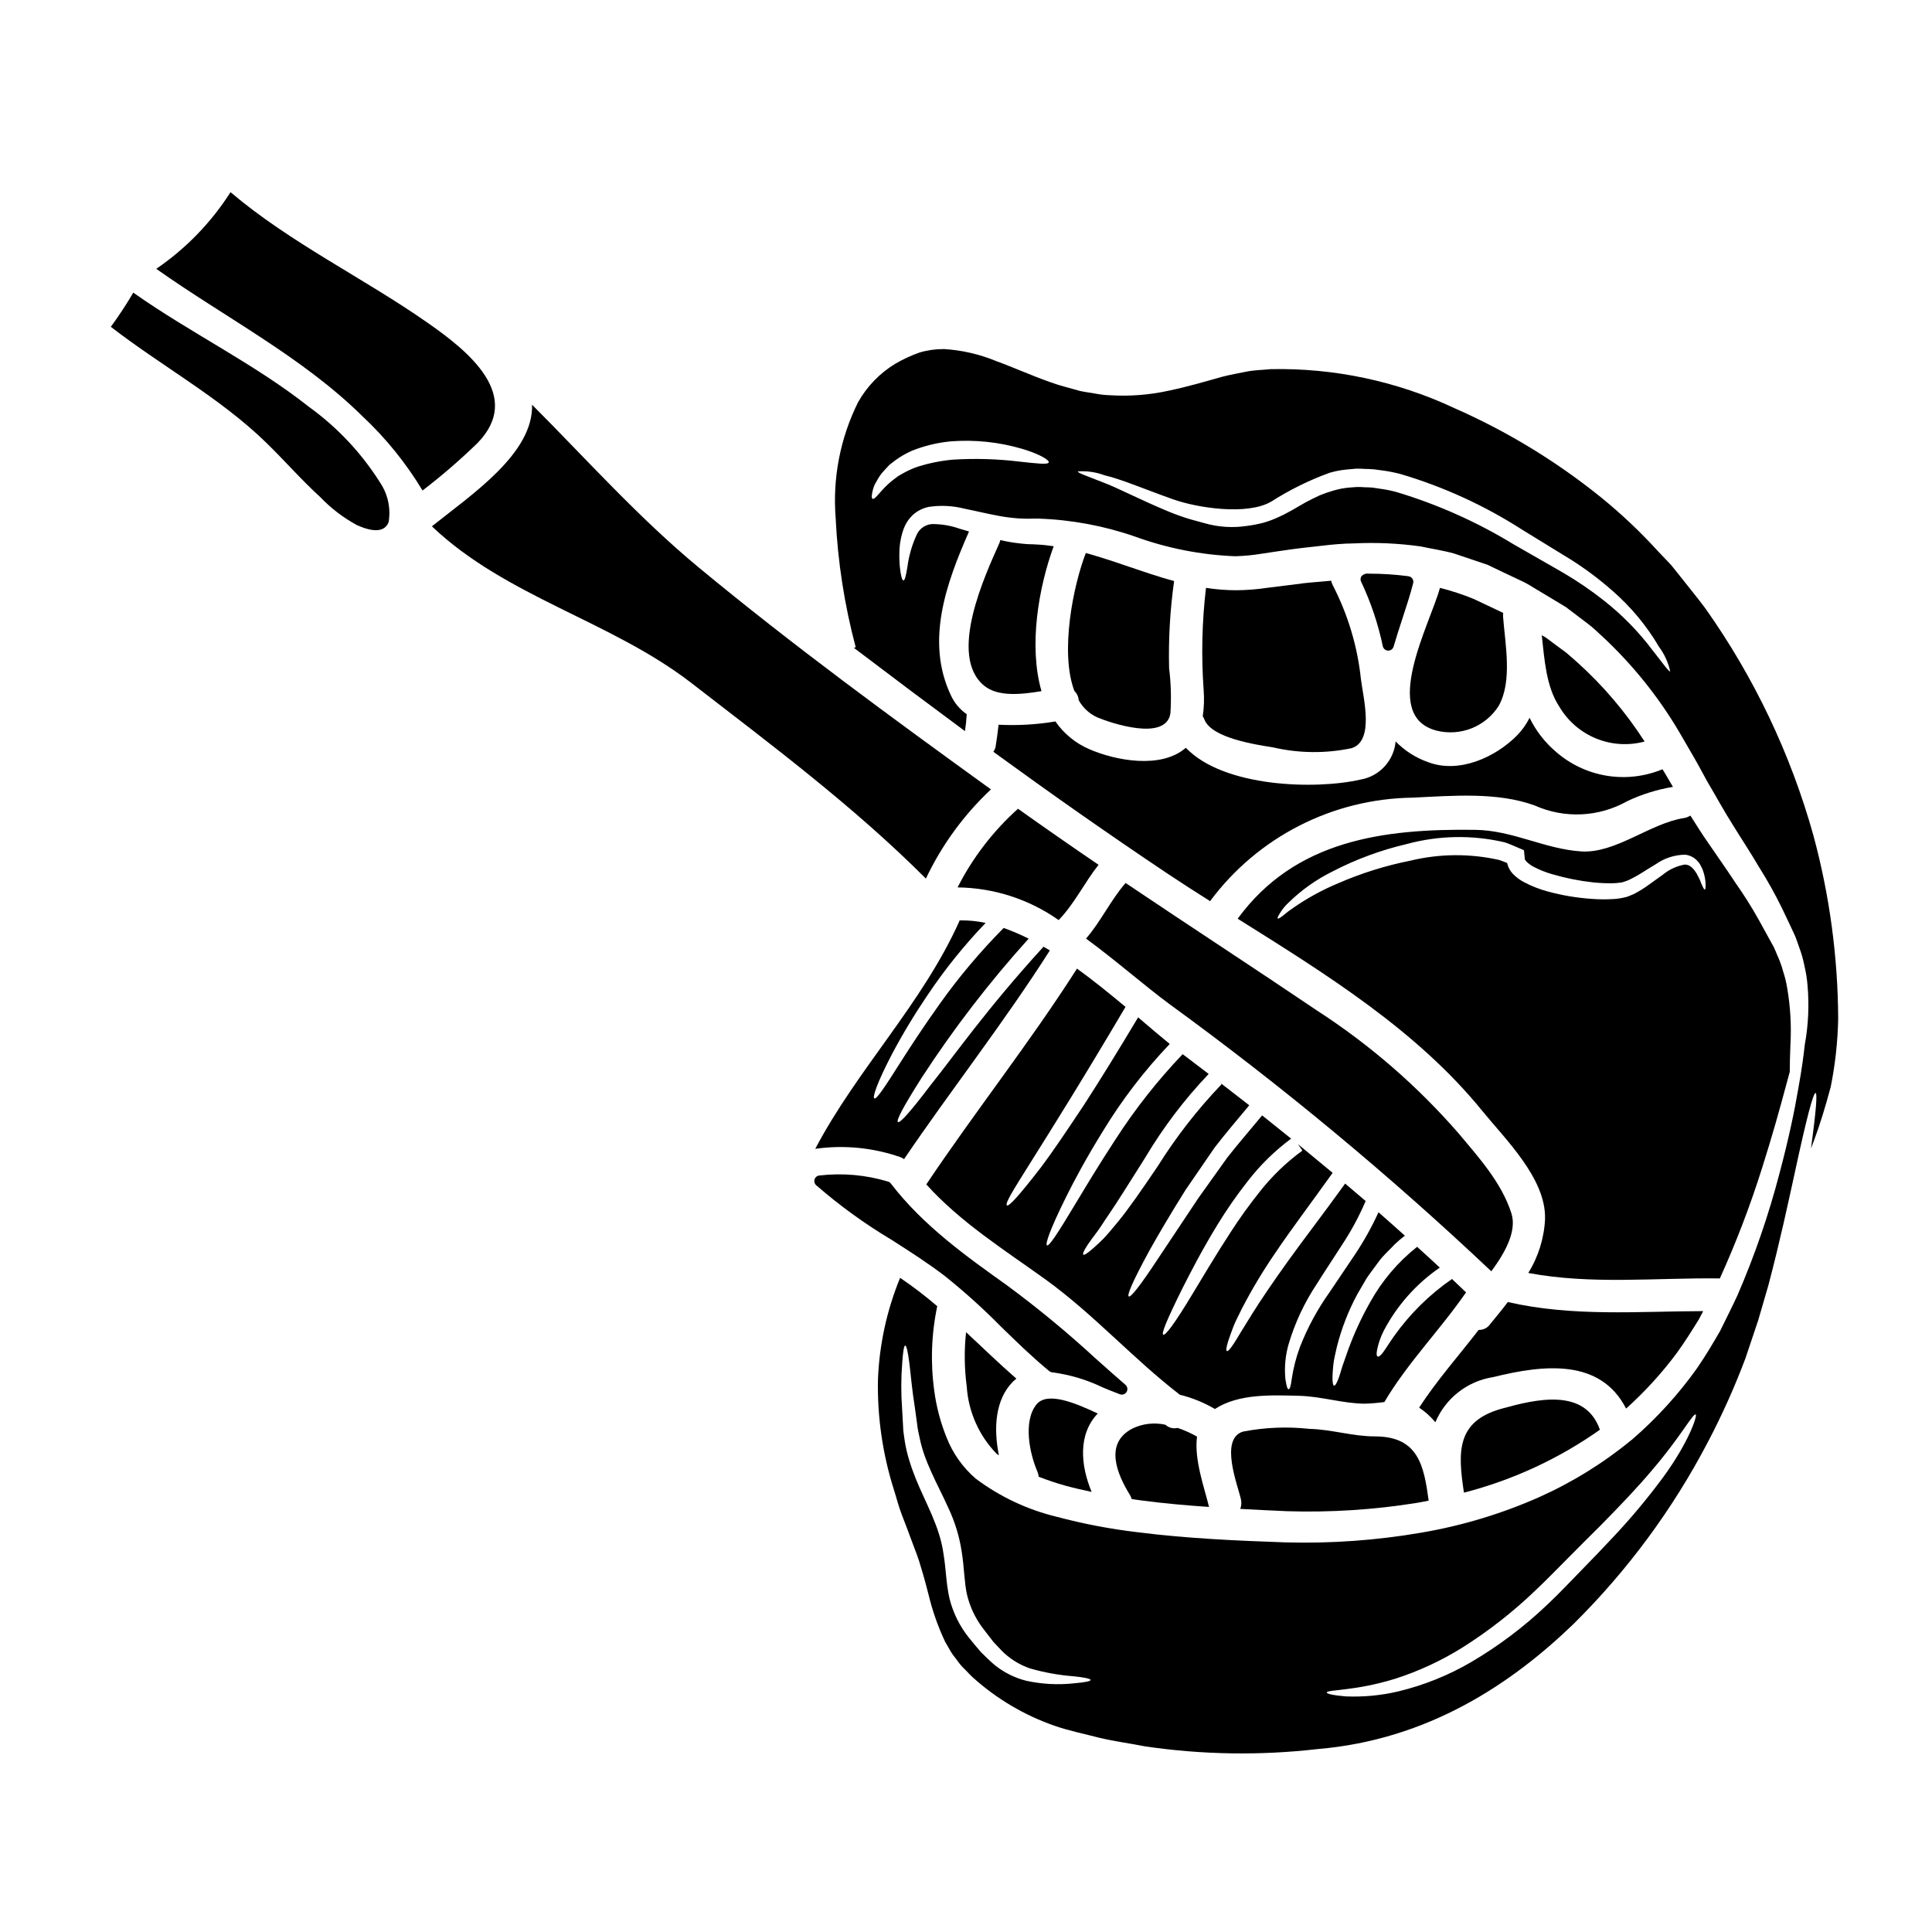
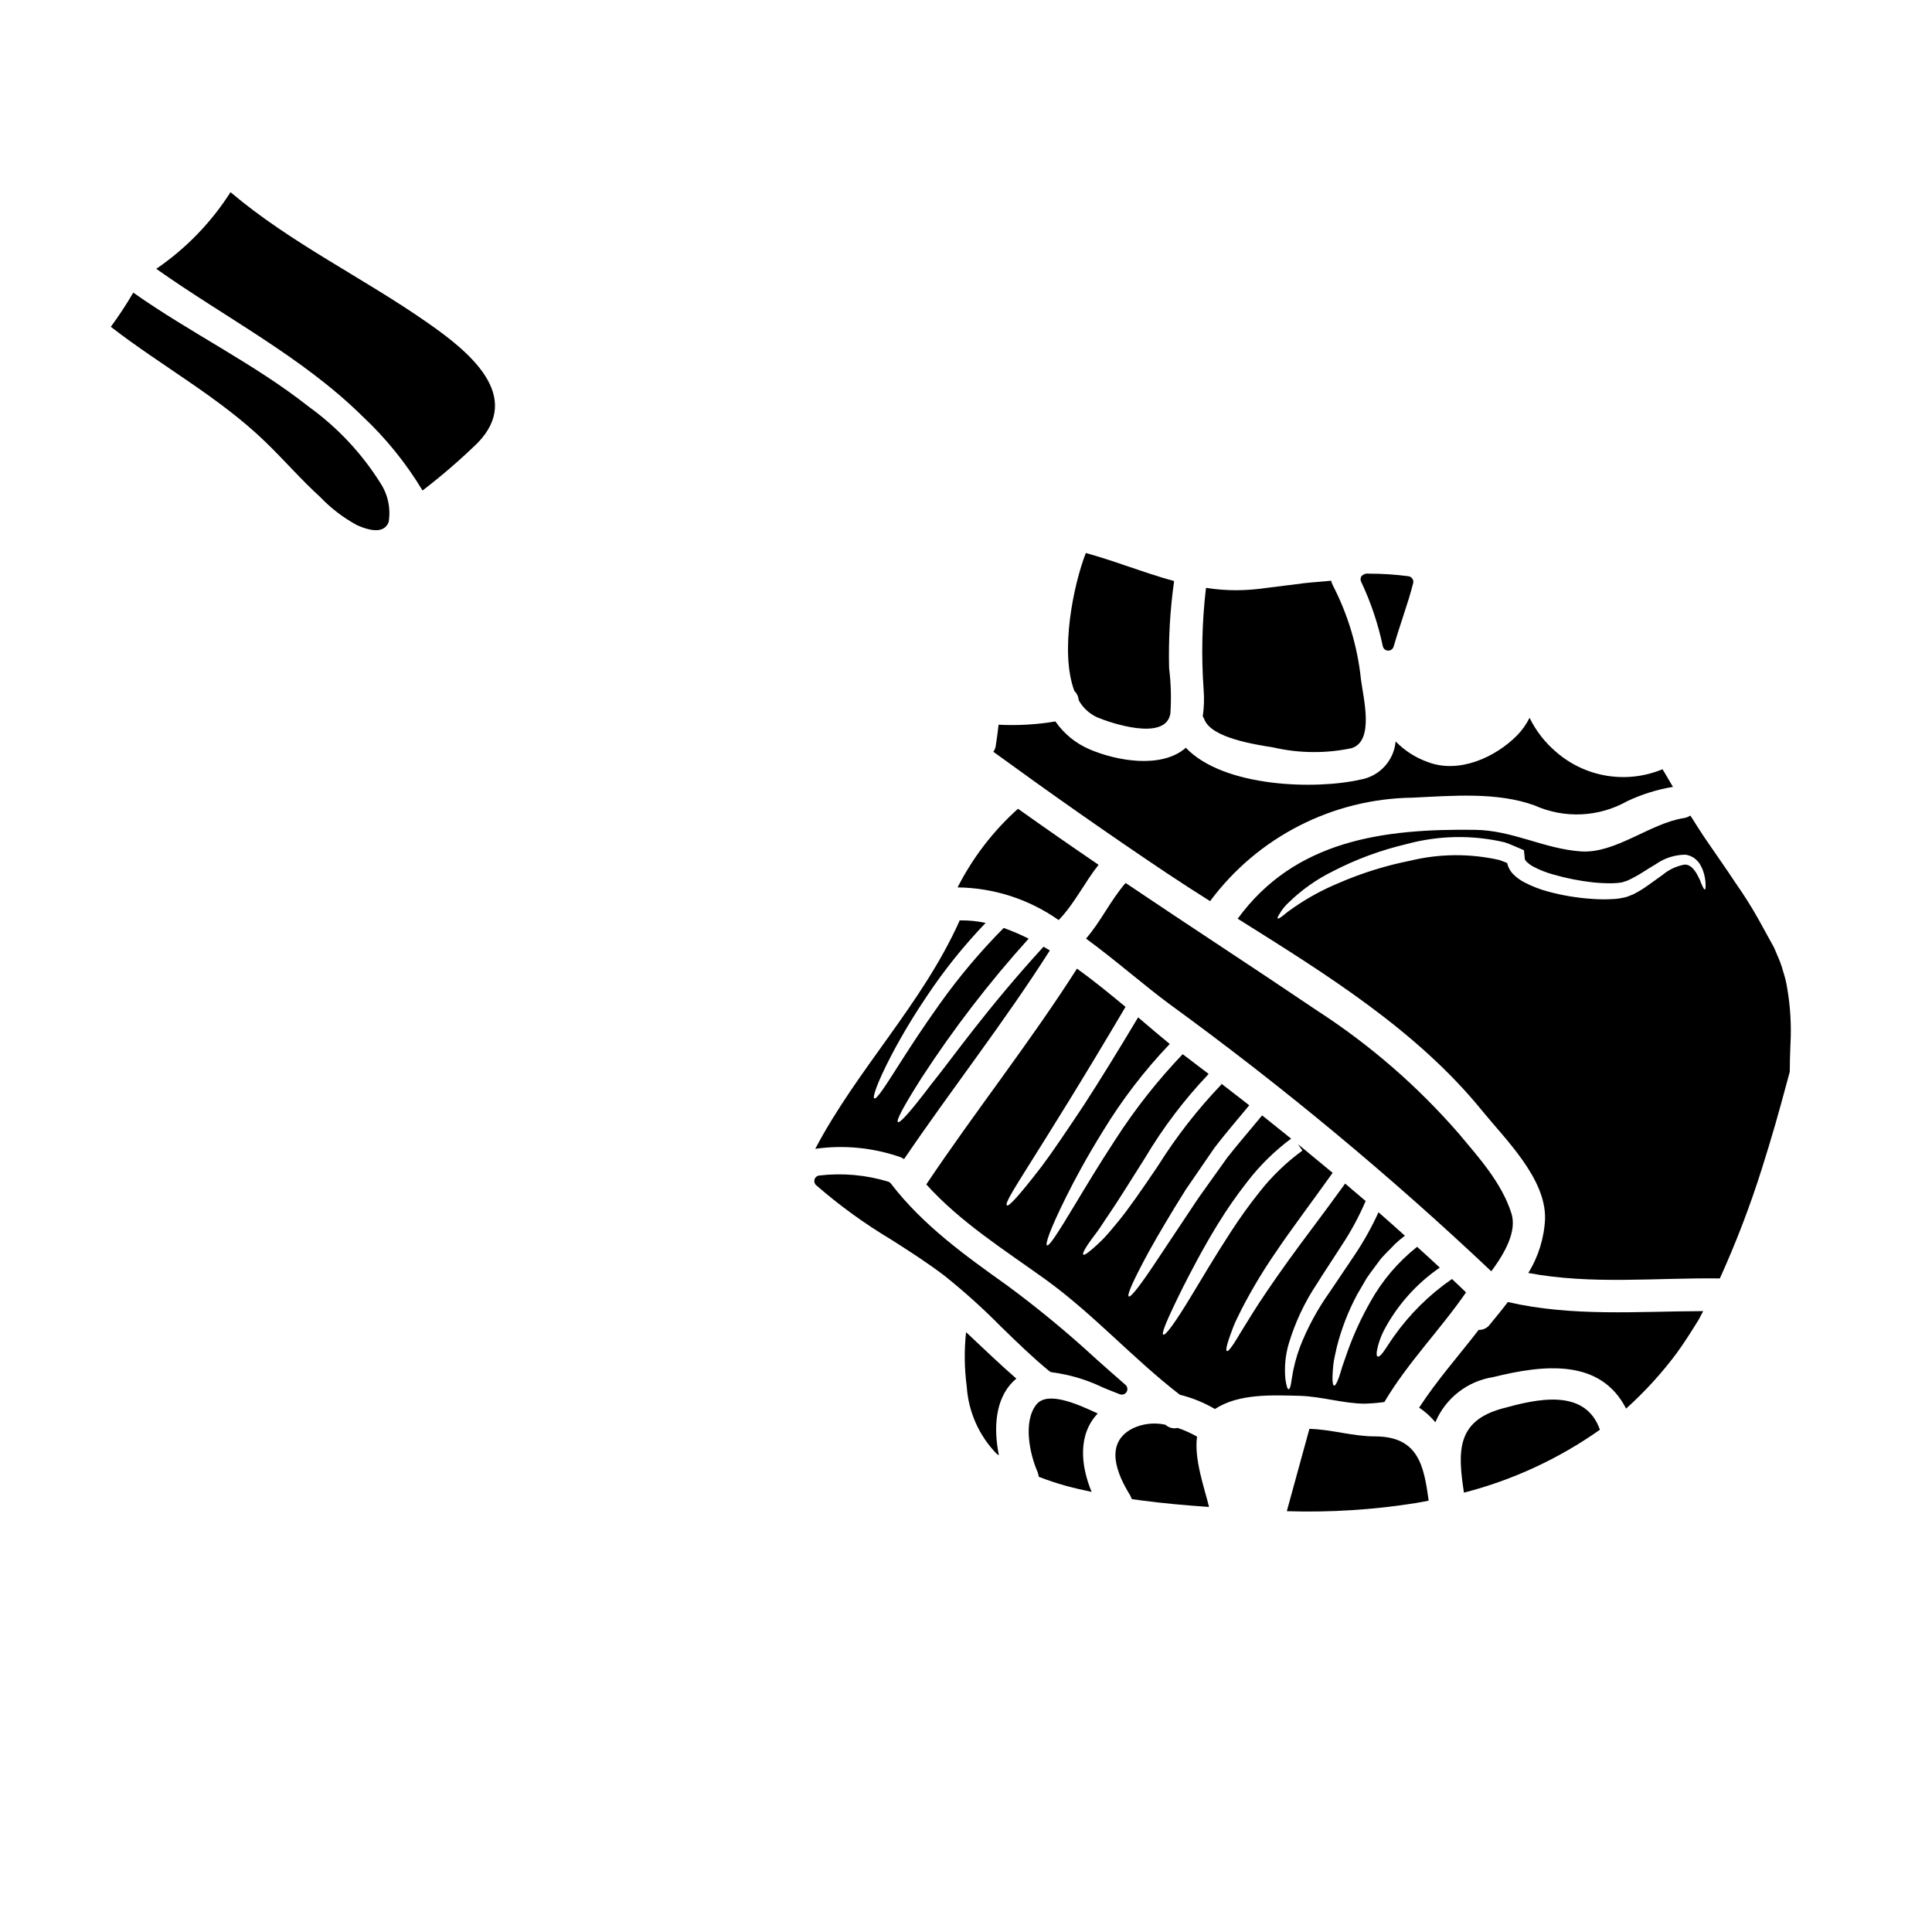
<svg xmlns="http://www.w3.org/2000/svg" fill="#000000" width="800px" height="800px" version="1.1" viewBox="144 144 512 512">
  <g>
    <path d="m517.29 296.71c-3.496-0.461-7.016-0.691-10.539-0.684-0.73-0.121-1.473 0.145-1.969 0.699-0.262 0.43-0.293 0.965-0.078 1.418 2.582 5.453 4.512 11.191 5.75 17.098 0.141 0.664 0.715 1.152 1.395 1.18h0.055c0.656 0 1.234-0.438 1.418-1.066 0.727-2.519 1.555-5.043 2.363-7.508 1.066-3.269 2.078-6.356 2.82-9.301 0.105-0.406 0.031-0.84-0.207-1.188-0.234-0.352-0.605-0.582-1.023-0.637z" />
-     <path d="m579.84 340.51c-4.988-7.75-10.984-14.805-17.828-20.977-0.984-0.84-1.938-1.73-2.953-2.57l-3.176-2.344-1.574-1.18-0.395-0.289-0.199-0.145-0.027-0.027-0.84-0.492-0.262-0.145c0.719 6.504 1.156 13.551 4.594 18.84h0.004c2.227 3.828 5.652 6.816 9.746 8.504 4.098 1.688 8.633 1.977 12.91 0.824z" />
-     <path d="m541.84 306.18c-2.426-1.156-4.875-2.312-7.34-3.473-2.894-1.18-5.867-2.152-8.898-2.914-2.598 9.566-16.008 33.898-0.922 37.824 3.09 0.781 6.348 0.57 9.312-0.609 2.961-1.176 5.477-3.262 7.184-5.953 3.672-6.586 1.703-16.355 1.156-23.578v0.004c-0.02-0.352-0.008-0.699 0.031-1.043z" />
    <path d="m542.05 517.29c-12.203 3.348-11.707 11.586-10.09 22.277 12.922-3.328 25.133-8.977 36.035-16.672-3.957-11.238-16.961-8.09-25.945-5.606z" />
    <path d="m456.08 522.41c-1.086 0.27-2.238 0-3.094-0.723-0.039-0.047-0.086-0.086-0.141-0.117-2.949-0.66-6.035-0.305-8.758 1.012-7.477 3.902-4.133 11.992-0.574 17.711 0.16 0.32 0.305 0.645 0.43 0.98l2.461 0.348c6.094 0.812 12.102 1.332 18 1.734-1.098-4.684-4.016-12.543-3.176-18.641h-0.004c-1.637-0.93-3.359-1.703-5.144-2.305z" />
-     <path d="m485.02 544.48c11.516 0.367 23.043-0.367 34.418-2.195 1.098-0.172 2.109-0.395 3.176-0.605-1.266-9.16-2.656-17.02-14.246-17.02-5.902 0-11.469-1.852-17.367-1.996h0.004c-5.867-0.641-11.801-0.398-17.594 0.723-6.297 1.938-1.391 14.168-0.551 17.945 0.191 0.848 0.133 1.73-0.176 2.543 4.18 0.23 8.336 0.434 12.336 0.605z" />
+     <path d="m485.02 544.48c11.516 0.367 23.043-0.367 34.418-2.195 1.098-0.172 2.109-0.395 3.176-0.605-1.266-9.16-2.656-17.02-14.246-17.02-5.902 0-11.469-1.852-17.367-1.996h0.004z" />
    <path d="m423.69 335.19c-4.969 0.836-10.02 1.125-15.055 0.867-0.199 1.938-0.488 3.871-0.789 5.809h0.004c-0.102 0.492-0.309 0.957-0.609 1.359 15.145 11.02 30.457 21.789 46.004 32.188 3.754 2.488 7.574 4.973 11.441 7.398 12.629-17.008 32.477-27.148 53.66-27.422 10.402-0.492 22.434-1.574 32.395 2.082h-0.004c7.891 3.519 16.98 3.09 24.504-1.156 3.844-1.812 7.918-3.086 12.109-3.785-0.695-1.18-1.391-2.344-2.082-3.543l-0.691-1.125c-4.676 1.938-9.801 2.531-14.797 1.711-4.992-0.824-9.656-3.027-13.465-6.363-2.914-2.488-5.285-5.547-6.965-8.988-0.855 1.727-1.977 3.305-3.324 4.68-5.75 5.809-15.402 10.203-23.617 7.055h0.004c-3.234-1.137-6.16-3.008-8.555-5.465-0.461 5.109-4.305 9.262-9.359 10.117-11.809 2.684-36.152 2.106-46.238-8.438-6.531 5.691-18.582 3.41-25.586 0.375l0.004-0.004c-3.629-1.555-6.742-4.106-8.988-7.352z" />
    <path d="m496.77 297.89c-0.492 0.059-0.984 0.09-1.477 0.145-2.598 0.23-5.203 0.395-7.801 0.789-2.602 0.32-5.144 0.637-7.688 0.957-2.703 0.406-5.434 0.621-8.172 0.641-2.688-0.004-5.375-0.215-8.031-0.633-1.059 8.961-1.27 18.004-0.625 27.004 0.188 2.352 0.109 4.715-0.234 7.051 0.191 0.277 0.348 0.578 0.465 0.895 1.996 4.941 13.84 6.617 18.23 7.34 6.812 1.57 13.879 1.637 20.719 0.203 6.125-1.879 3.148-13.207 2.512-18.23-0.914-8.719-3.449-17.184-7.477-24.969-0.191-0.375-0.336-0.777-0.422-1.191z" />
    <path d="m257.25 229.49c-17.137-11.961-36.18-21.035-52.16-34.559-5.117 8.031-11.812 14.941-19.68 20.312 18.203 12.887 38.664 23.32 54.613 39.039 6.203 5.801 11.57 12.43 15.953 19.707 5.094-3.902 9.957-8.102 14.562-12.57 12.258-12.566-2.426-24.375-13.289-31.93z" />
    <path d="m225.93 251.86c-14.59-11.527-31.465-19.617-46.605-30.309h-0.004c-1.824 3.117-3.812 6.141-5.949 9.055 13.352 10.344 28.754 18.695 40.883 30.426 4.977 4.797 9.508 10.055 14.594 14.68 2.824 2.961 6.094 5.465 9.684 7.422 5.117 2.312 7.625 1.477 8.461-0.789v0.004c0.602-3.602-0.18-7.297-2.191-10.344-4.934-7.867-11.344-14.707-18.871-20.145z" />
-     <path d="m406.61 353.2c-26.262-18.984-52.5-38.172-77.461-58.832-15.891-13.148-29.613-28.551-44.148-43.113 0.375 12.859-15.867 23.695-26.469 32.164 0 0.027-0.027 0.082-0.027 0.113 19.617 18.637 47.332 24.992 68.598 41.379 21.402 16.555 43.102 32.742 62.27 51.926 4.207-8.895 10.059-16.914 17.238-23.637z" />
    <path d="m488.48 513.91c5.777 0.172 11.648 2.078 17.246 2.078 1.723-0.055 3.438-0.199 5.144-0.434 6.184-10.457 14.77-19.098 21.648-29.066l-3.727-3.543c-6 4.141-11.223 9.305-15.43 15.258-1.363 1.938-2.199 3.352-2.863 4.219-0.66 0.867-1.098 1.18-1.391 1.066-0.293-0.113-0.375-0.633-0.172-1.73 0.359-1.77 0.953-3.481 1.766-5.086 3.516-6.707 8.617-12.453 14.859-16.746-1.996-1.852-3.988-3.695-6.012-5.512v0.004c-5.055 4-9.266 8.961-12.398 14.594-2.332 4.102-4.312 8.391-5.922 12.828-0.578 1.676-1.094 3.121-1.504 4.305-0.348 1.211-0.66 2.164-0.922 2.949-0.551 1.5-0.957 2.137-1.246 2.109-0.293-0.027-0.457-0.789-0.43-2.398 0.027-0.84 0.082-1.883 0.23-3.211 0.148-1.332 0.52-2.828 0.922-4.648 1.219-4.824 3.023-9.484 5.375-13.871 0.789-1.391 1.617-2.805 2.516-4.328 0.98-1.445 2.137-2.922 3.289-4.512 1.152-1.59 2.754-2.949 4.219-4.539h0.004c0.832-0.789 1.711-1.531 2.629-2.223-2.309-2.078-4.652-4.16-6.992-6.211-1.781 3.91-3.879 7.668-6.269 11.242-2.461 3.668-4.684 6.961-6.691 9.938-3.215 4.512-5.859 9.402-7.871 14.562-1.016 2.738-1.742 5.578-2.168 8.469-0.23 1.824-0.492 2.66-0.812 2.688-0.32 0.027-0.578-0.789-0.867-2.715v-0.004c-0.301-3.148 0.004-6.328 0.898-9.363 1.676-5.606 4.18-10.934 7.426-15.805 1.91-3.09 4.164-6.41 6.504-10.082h-0.004c2.512-3.762 4.672-7.746 6.449-11.906-1.824-1.535-3.613-3.094-5.434-4.625-5.926 8.234-11.066 14.855-15.086 20.469-4.188 5.836-7.309 10.461-9.566 14.07-1.125 1.824-2.078 3.352-2.863 4.625-0.785 1.27-1.387 2.34-1.906 3.117-1.039 1.574-1.645 2.227-1.91 2.109-0.266-0.117-0.199-0.98 0.395-2.801 0.289-0.926 0.719-2.078 1.27-3.543 0.551-1.465 1.414-3.066 2.363-5.031h0.004c2.672-5.141 5.664-10.113 8.957-14.883 3.938-5.863 9.105-12.684 15.027-20.977-3.047-2.539-6.106-5.07-9.176-7.59l1.156 1.703c-4.246 3.098-8.051 6.762-11.301 10.891-2.762 3.461-5.348 7.055-7.746 10.777-4.359 6.691-7.512 12.137-10.023 16.238-4.941 8.234-7.281 11.184-7.801 10.863s0.84-3.695 5.117-12.34c2.195-4.301 5.059-9.938 9.332-16.926v0.004c2.391-3.906 5.004-7.668 7.832-11.27 3.324-4.324 7.234-8.164 11.613-11.414-2.57-2.051-5.117-4.102-7.688-6.152-3.32 4.016-6.5 7.688-9.219 11.152-2.828 3.961-5.371 7.516-7.656 10.723-4.394 6.609-7.828 11.746-10.434 15.664-5.203 7.914-7.543 10.75-8.035 10.43-0.492-0.32 0.867-3.672 5.402-12.02 2.309-4.133 5.461-9.535 9.711-16.301 2.281-3.32 4.793-6.992 7.598-11.066 2.688-3.523 5.867-7.223 9.223-11.27-2.574-1.992-5.117-3.988-7.719-5.981l0.395 0.395c-6.367 6.648-12.039 13.93-16.926 21.73-4.246 6.269-7.629 11.184-10.547 14.738-1.477 1.762-2.688 3.266-3.812 4.422-1.125 1.152-2.109 2.023-2.863 2.688-1.527 1.332-2.309 1.789-2.516 1.574-0.203-0.215 0.148-1.07 1.242-2.715 0.551-0.812 1.301-1.852 2.254-3.094 0.957-1.242 1.934-2.891 3.207-4.723 2.543-3.699 5.606-8.699 9.68-15.113v-0.004c4.769-8.012 10.418-15.465 16.848-22.219-1.992-1.531-4.016-3.062-6.039-4.598-0.289-0.199-0.578-0.434-0.867-0.633h0.004c-6.613 6.926-12.555 14.461-17.746 22.508-4.539 6.934-7.871 12.512-10.43 16.758-5.117 8.527-7.227 11.703-7.773 11.383-0.492-0.262 0.637-3.902 5.086-12.855 2.223-4.484 5.316-10.262 9.77-17.457v0.004c5.047-8.297 10.973-16.027 17.68-23.055-2.629-2.137-5.434-4.539-8.379-7.055-5.512 9.223-10.285 16.926-14.359 23.223-4.625 6.934-8.238 12.34-11.242 16.328-6.07 7.871-8.66 10.629-9.164 10.285-1.172-0.871 7.609-12.285 31.422-52.609-4.106-3.41-8.41-6.934-12.859-10.145-12.512 19.621-26.988 37.852-39.934 57.188 9.016 10.023 20.805 17.426 31.641 25.227 12.715 9.191 23.145 20.949 35.543 30.512 3.269 0.805 6.402 2.082 9.305 3.785 6.359-4.16 15.23-3.66 22.512-3.496z" />
    <path d="m442.33 293.9c-3.672-1.27-7.168-2.398-10.574-3.348-3.293 8.465-6.938 26.238-3.035 36.551h-0.004c0.672 0.652 1.082 1.523 1.152 2.457 1.09 1.98 2.781 3.559 4.828 4.508 3.352 1.445 18.32 6.59 19.477-1.039h-0.004c0.266-3.992 0.148-7.996-0.344-11.965-0.191-7.719 0.25-15.441 1.328-23.086-4.562-1.215-8.812-2.746-12.824-4.078z" />
    <path d="m574.93 517.29c4.938-4.43 9.422-9.336 13.383-14.656 2.195-3.004 4.074-6.039 5.902-8.984 0.395-0.746 0.75-1.473 1.156-2.191-17.453 0.055-34.562 1.531-51.781-2.402-1.531 2.023-3.148 3.988-4.723 5.902-0.688 0.969-1.816 1.523-3.004 1.477-5.289 6.844-11.066 13.348-15.777 20.602 1.617 1.074 3.066 2.379 4.301 3.875 2.691-6.383 8.496-10.914 15.34-11.969 13.531-3.356 28.414-4.914 35.203 8.348z" />
    <path d="m382.63 450.66c0.336 0.137 0.656 0.309 0.953 0.52 12.629-18.609 26.555-36.293 38.637-55.309-0.551-0.316-1.129-0.664-1.676-0.984-15.316 16.762-23.898 29.219-29.762 36.469-5.781 7.633-8.324 10.348-8.816 9.996-0.492-0.352 1.129-3.637 6.297-11.758 8.461-13.008 17.938-25.328 28.34-36.844-2.144-1.078-4.356-2.023-6.617-2.832-6.191 6.242-11.863 12.977-16.961 20.141-4.363 6.125-7.574 11.062-9.996 14.852-4.824 7.602-6.734 10.488-7.34 10.172-0.465-0.227 0.465-3.609 4.68-11.703 2.848-5.367 5.988-10.574 9.398-15.602 4.574-6.836 9.738-13.262 15.434-19.195-2.269-0.492-4.59-0.715-6.91-0.668-0.027 0.086-0.027 0.145-0.059 0.23-9.84 21.902-27.07 39.184-38.18 60.305 7.594-1.078 15.336-0.32 22.578 2.211z" />
    <path d="m394.34 482.12c5.262 4.207 10.273 8.727 15.004 13.527 4.051 3.938 8.242 8.035 12.719 11.711l-0.004-0.004c0.242 0.199 0.539 0.316 0.852 0.336 4.637 0.617 9.145 1.969 13.355 4.004 1.547 0.637 3.062 1.262 4.516 1.801 0.668 0.25 1.418-0.016 1.781-0.629 0.363-0.617 0.234-1.402-0.305-1.871-2.609-2.258-5.184-4.555-7.762-6.844-7.465-6.887-15.305-13.367-23.473-19.406-11.039-7.871-22.434-15.992-30.926-27.086v-0.004c-0.176-0.23-0.414-0.406-0.688-0.5-5.906-1.797-12.121-2.352-18.254-1.637-0.582 0.047-1.086 0.434-1.277 0.988-0.191 0.555-0.039 1.172 0.391 1.57 6.238 5.426 12.949 10.289 20.055 14.523 4.676 2.996 9.527 6.086 14.016 9.52z" />
    <path d="m413.34 509.35c-4.566-3.988-8.898-8.18-13.324-12.312h0.004c-0.52 4.789-0.461 9.621 0.176 14.391 0.434 6.695 3.242 13.02 7.914 17.832 0.172 0.145 0.395 0.262 0.609 0.395-1.418-6.996-1.07-14.738 3.781-19.562 0.289-0.277 0.582-0.48 0.84-0.742z" />
-     <path d="m624.57 365.39c-6.016-21.551-15.703-41.902-28.633-60.164-1.906-2.57-3.957-5.027-5.981-7.629l-3.094-3.871c-1.152-1.18-2.281-2.398-3.469-3.637h0.004c-4.68-5.144-9.742-9.926-15.141-14.309-11.852-9.562-24.922-17.508-38.867-23.637-15.211-7.137-31.863-10.668-48.66-10.316-2.137 0.23-4.328 0.23-6.441 0.664-2.113 0.434-4.191 0.789-6.414 1.359-4.481 1.27-9.133 2.629-14.07 3.668h-0.004c-5.148 1.141-10.43 1.551-15.691 1.219-1.348-0.039-2.695-0.195-4.016-0.465-1.332-0.227-2.688-0.395-3.988-0.691-2.555-0.754-5.231-1.359-7.672-2.269-5.027-1.758-9.707-3.902-14.391-5.606-4.402-1.824-9.078-2.906-13.84-3.203-2.207-0.016-4.41 0.293-6.527 0.922-2.231 0.789-4.379 1.785-6.422 2.977-4.098 2.488-7.484 5.992-9.84 10.168-4.738 9.512-6.797 20.133-5.953 30.723 0.551 11.57 2.332 23.051 5.316 34.242l-0.492 0.145c9.766 7.422 19.578 14.781 29.445 22.078 0.23-1.504 0.375-2.981 0.465-4.481-1.816-1.262-3.266-2.988-4.191-4.996-6.82-14.391-1.211-29.766 4.797-43.43-0.812-0.23-1.676-0.523-2.461-0.723v-0.004c-2.356-0.836-4.836-1.254-7.336-1.242-1.727 0.121-3.262 1.156-4.019 2.715-1.301 2.797-2.16 5.781-2.539 8.844-0.375 2.195-0.664 3.383-1.012 3.383s-0.691-1.156-0.953-3.469c-0.137-1.43-0.176-2.871-0.121-4.305 0.062-2.074 0.461-4.125 1.184-6.07 0.512-1.324 1.312-2.519 2.34-3.496 1.219-1.105 2.715-1.855 4.332-2.168 3.129-0.461 6.324-0.293 9.391 0.492 3.062 0.605 6.184 1.387 9.418 1.969 1.637 0.289 3.285 0.492 4.941 0.609 0.867 0.055 1.617 0.055 2.43 0.082 0.953-0.027 1.852-0.055 2.918-0.027h-0.004c8.695 0.305 17.297 1.91 25.512 4.766 8.531 3.098 17.492 4.856 26.562 5.203 2.379-0.07 4.754-0.301 7.106-0.691 2.602-0.395 5.203-0.789 7.871-1.156 2.668-0.371 5.348-0.629 8.102-0.953 2.754-0.324 5.512-0.578 8.406-0.605h0.004c5.887-0.289 11.789-0.016 17.625 0.805 2.945 0.637 6.012 1.07 8.953 1.91 2.887 0.98 5.805 1.961 8.758 2.949 2.801 1.359 5.609 2.688 8.379 3.988 1.344 0.602 2.641 1.305 3.875 2.109l3.668 2.195 3.644 2.195 0.895 0.547 0.395 0.23 0.117 0.086 0.199 0.172 0.465 0.348 1.758 1.332c1.156 0.867 2.344 1.762 3.5 2.656 1.156 0.895 2.195 1.91 3.266 2.891h0.004c8.098 7.481 15.059 16.105 20.66 25.605 1.301 2.25 2.57 4.449 3.84 6.617 1.27 2.168 2.363 4.305 3.543 6.414 2.398 4.047 4.508 7.973 6.934 11.762 2.363 3.84 4.68 7.309 6.906 11.125l0.004-0.004c2.18 3.469 4.176 7.047 5.977 10.723 0.812 1.73 1.621 3.41 2.402 5.059l1.125 2.426c0.461 1.156 0.664 1.852 0.984 2.754 0.645 1.676 1.137 3.406 1.473 5.172 0.383 1.625 0.645 3.273 0.785 4.938 0.48 5.297 0.238 10.637-0.723 15.867-0.289 2.715-0.789 6.531-1.73 11.703-0.98 5.777-2.516 13.18-4.941 22.277-2.879 11.066-6.609 21.898-11.156 32.395-1.414 3.062-3.008 6.211-4.625 9.504-1.848 3.18-3.812 6.531-6.07 9.797h0.004c-4.953 6.961-10.727 13.305-17.191 18.891-7.5 6.188-15.801 11.34-24.676 15.316-9.949 4.406-20.402 7.559-31.125 9.391-11.875 2.051-23.922 2.922-35.969 2.602-6.332-0.23-12.664-0.461-19.219-0.867-6.559-0.406-13.352-0.957-20.285-1.852l-0.004 0.004c-7.172-0.855-14.273-2.219-21.254-4.074-7.769-1.879-15.074-5.32-21.469-10.113-3.422-2.953-6.07-6.691-7.715-10.898-1.605-3.965-2.703-8.121-3.266-12.363-1.035-7.469-0.77-15.059 0.789-22.438-3.137-2.688-6.422-5.195-9.84-7.512-3.527 8.578-5.516 17.715-5.871 26.988-0.191 9.82 1.215 19.609 4.168 28.98 0.746 2.309 1.301 4.652 2.191 6.906 0.895 2.254 1.703 4.481 2.543 6.731 0.84 2.25 1.91 4.883 2.543 7.254 0.75 2.43 1.363 4.766 1.969 7.109h-0.004c1.031 4.301 2.504 8.484 4.394 12.48l1.531 2.66c0.52 0.895 1.211 1.617 1.789 2.457 0.594 0.836 1.273 1.613 2.023 2.312 0.75 0.75 1.414 1.531 2.223 2.223h0.004c6.231 5.562 13.496 9.844 21.383 12.594 3.781 1.332 8 2.168 11.961 3.207 4.016 0.953 8.062 1.473 12.02 2.254v0.004c15.172 2.234 30.566 2.477 45.801 0.719 29.273-2.457 51.41-17.32 67.816-33.172 14.332-14.184 26.371-30.512 35.691-48.395 3.727-7.113 7.012-14.445 9.84-21.961 1.18-3.523 2.309-6.875 3.383-10.086 0.953-3.262 1.852-6.356 2.715-9.332 3.148-11.961 5.203-21.703 6.879-29.301 3.262-15.199 5.023-21.73 5.629-21.617 0.465 0.117 0.148 4.625-1.238 14.707 0.293-0.789 0.578-1.574 0.895-2.363 1.504-4.047 2.922-8.66 4.328-13.898v0.008c1.203-5.965 1.871-12.023 1.992-18.105-0.074-16.422-2.281-32.762-6.566-48.609zm-210.36-99.055c-5.875-0.715-11.805-0.891-17.711-0.523-3.141 0.289-6.242 0.91-9.25 1.848-1.266 0.438-2.492 0.98-3.668 1.625-0.547 0.316-1.066 0.605-1.574 0.895-0.465 0.348-0.898 0.664-1.332 1.012-3.207 2.457-4.766 5.434-5.438 4.973-0.316-0.145-0.262-0.926 0.059-2.254l0.004-0.004c0.188-0.824 0.52-1.605 0.984-2.312 0.527-1.059 1.207-2.031 2.023-2.891 0.434-0.492 0.895-0.984 1.387-1.504 0.551-0.434 1.156-0.867 1.734-1.332v0.004c1.309-0.941 2.715-1.746 4.191-2.398 3.34-1.34 6.856-2.188 10.441-2.516 6.348-0.477 12.734 0.199 18.84 1.996 4.625 1.387 7.227 2.977 7.023 3.582-0.199 0.668-3.121 0.289-7.715-0.199zm167.89 50.191c-3.758-5.023-8.156-9.535-13.09-13.41-3.414-2.688-7.004-5.137-10.75-7.336-4.102-2.344-8.492-4.856-13.117-7.516-9.719-5.934-20.16-10.594-31.066-13.871-1.402-0.383-2.832-0.672-4.277-0.863l-2.137-0.32c-0.691-0.059-1.414-0.059-2.106-0.086-0.695-0.062-1.391-0.082-2.086-0.059l-1.906 0.145c-1.41 0.125-2.801 0.391-4.16 0.789-1.246 0.352-2.469 0.777-3.668 1.27-1.211 0.551-2.398 1.156-3.613 1.789-2.363 1.305-4.68 2.832-7.336 3.988-1.305 0.613-2.66 1.117-4.047 1.504-1.387 0.355-2.797 0.629-4.219 0.812-3.793 0.586-7.668 0.34-11.355-0.727-1.156-0.32-2.281-0.633-3.383-0.926v0.004c-2.09-0.609-4.144-1.332-6.156-2.168-7.602-3.148-13.352-6.242-17.484-7.773-4.156-1.664-6.621-2.449-6.5-2.844 2.387-0.164 4.781 0.18 7.027 1.012 4.566 1.07 10.629 3.699 18.145 6.359 6.562 2.34 19.734 4.328 26.062 0.633 4.852-3.094 10.023-5.652 15.43-7.625 1.461-0.43 2.961-0.723 4.481-0.867l2.516-0.23c0.809-0.027 1.617-0.008 2.422 0.059 0.812 0.027 1.621 0.027 2.402 0.113l2.398 0.32v-0.004c1.59 0.219 3.168 0.539 4.723 0.953 11.359 3.371 22.188 8.332 32.16 14.738 4.598 2.832 8.957 5.512 13.031 8.004 3.785 2.41 7.379 5.106 10.75 8.062 4.949 4.285 9.168 9.352 12.484 14.996 1.426 1.926 2.426 4.133 2.945 6.469-0.301 0.18-1.777-1.871-4.519-5.394zm-153.58 273.58c-4.207 0.449-8.461 0.215-12.598-0.695-2.977-0.758-5.766-2.137-8.176-4.047-1.297-1.039-2.453-2.281-3.754-3.496-1.098-1.242-2.106-2.516-3.203-3.844h-0.004c-2.465-3.066-4.227-6.637-5.172-10.457-0.898-3.961-0.93-7.977-1.535-11.5-0.953-7.453-4.793-13.727-7.426-20.285-0.66-1.645-1.238-3.262-1.73-4.914h-0.004c-0.484-1.582-0.859-3.195-1.129-4.824-0.109-0.75-0.199-1.504-0.316-2.223-0.141-0.957-0.113-1.531-0.172-2.281-0.086-1.445-0.172-2.801-0.23-4.133v-0.004c-0.305-4.098-0.293-8.211 0.031-12.309 0.199-2.894 0.461-4.512 0.789-4.512s0.691 1.574 1.07 4.453c0.379 2.879 0.691 7.086 1.504 12.105 0.168 1.27 0.375 2.602 0.547 3.988 0.086 0.637 0.172 1.477 0.289 1.996 0.145 0.691 0.32 1.445 0.465 2.164h-0.004c0.309 1.461 0.711 2.898 1.211 4.305 0.492 1.418 1.129 2.922 1.793 4.426 1.328 3.004 3.031 6.18 4.594 9.68h0.004c1.707 3.637 2.883 7.5 3.492 11.469 0.691 4.277 0.664 8.035 1.387 11.328 0.734 3.148 2.102 6.117 4.019 8.727 1.039 1.332 2.051 2.715 3.035 3.938 1.039 1.043 1.969 2.168 3.004 3.094v-0.004c1.922 1.711 4.16 3.027 6.586 3.875 3.801 1.102 7.699 1.809 11.645 2.109 2.863 0.289 4.481 0.633 4.481 0.98s-1.605 0.633-4.492 0.891zm156.12-54.465v-0.004c-4.066 5.496-8.453 10.746-13.145 15.719-2.629 2.801-5.402 5.723-8.293 8.66s-5.867 6.152-9.133 9.219v-0.004c-6.133 5.848-12.918 10.969-20.227 15.258-6.008 3.504-12.488 6.109-19.25 7.742-4.566 1.082-9.266 1.527-13.957 1.328-3.262-0.262-5.027-0.691-5.027-1.012 0.031-0.84 7.309-0.32 18.059-3.641h0.004c6.281-2.008 12.293-4.797 17.887-8.293 6.867-4.336 13.285-9.344 19.156-14.957 3.148-2.949 6.098-6.043 9.055-8.988 2.918-2.945 5.75-5.777 8.469-8.465 5.312-5.398 10.023-10.344 13.66-14.703 7.43-8.66 10.723-14.957 11.473-14.652 0.516 0.207-1.766 7.312-8.73 16.793z" />
    <path d="m397.77 379.17c9.598 0.113 18.938 3.133 26.785 8.66 4.219-4.359 6.82-9.91 10.574-14.648-7.168-4.879-14.285-9.832-21.352-14.852-6.578 5.898-12.004 12.965-16.008 20.84z" />
    <path d="m418.64 516.23c-3.543 4.481-1.793 13.031 0.316 17.832l-0.004-0.004c0.164 0.418 0.27 0.855 0.32 1.301 2.344 0.898 4.68 1.703 7.086 2.363 2.309 0.637 4.621 1.156 6.934 1.645-2.922-7.019-3.672-15.223 1.617-20.773-5.613-2.625-13.355-6.019-16.27-2.363z" />
    <path d="m599.78 482.79c4.316-9.52 8.055-19.293 11.191-29.266 2.801-8.84 4.793-16.035 6.297-21.672 0.379-1.355 0.723-2.629 1.039-3.812 0-1.992 0.059-4.394 0.176-7.281h0.004c0.277-5.004-0.016-10.02-0.871-14.957-0.23-1.449-0.578-2.879-1.039-4.273-0.395-1.5-0.922-2.961-1.574-4.367-0.289-0.691-0.578-1.418-0.898-2.109-0.43-0.789-0.867-1.574-1.301-2.363-0.867-1.574-1.758-3.207-2.688-4.883-1.902-3.41-3.984-6.715-6.238-9.906-2.141-3.293-4.766-6.965-7.281-10.664-1.574-2.227-3.066-4.656-4.625-7.109-0.523 0.348-1.113 0.574-1.73 0.668-8.957 1.387-18.035 9.391-27.16 8.84-9.84-0.637-18.145-5.609-28.234-5.723-24.242-0.32-47.648 2.719-62.848 23.555 23.402 14.676 47.445 29.559 64.754 50.852 6.152 7.574 16.926 17.949 16.699 28.605h0.008c-0.223 5.109-1.754 10.078-4.453 14.422 16.793 3.148 33.609 1.238 50.656 1.445 0.035-0.027 0.062 0 0.117 0zm-3.988-103.07c-0.168 0.031-0.395-0.375-0.719-1.098-0.207-0.441-0.387-0.895-0.547-1.355-0.23-0.52-0.551-1.066-0.867-1.703-0.695-1.156-1.734-2.543-3.269-2.43-2.113 0.387-4.094 1.312-5.746 2.688-1.098 0.812-2.254 1.617-3.469 2.488-1.363 1.016-2.812 1.914-4.328 2.688-0.438 0.199-0.789 0.289-1.156 0.461l-0.289 0.113-0.23 0.086-0.203 0.059h-0.004c-0.246 0.074-0.496 0.133-0.75 0.176-0.922 0.207-1.855 0.332-2.801 0.371-1.867 0.113-3.742 0.094-5.606-0.055-3.949-0.266-7.859-0.926-11.676-1.969-2.121-0.574-4.176-1.379-6.125-2.394-1.16-0.59-2.219-1.371-3.121-2.312-0.738-0.793-1.25-1.773-1.477-2.832-0.66-0.262-1.355-0.547-2.051-0.789-7.777-1.762-15.863-1.703-23.613 0.176-6.562 1.305-12.969 3.312-19.102 5.981-4.152 1.727-8.109 3.887-11.809 6.445-1.035 0.695-2.027 1.445-2.977 2.254-0.691 0.52-1.098 0.75-1.242 0.633-0.145-0.117 0.059-0.547 0.523-1.301v0.004c0.648-1.109 1.469-2.113 2.422-2.977 3.402-3.312 7.305-6.07 11.562-8.18 6.211-3.223 12.805-5.66 19.621-7.254 8.512-2.32 17.469-2.481 26.059-0.461 1.391 0.461 2.719 1.098 4.047 1.645l1.012 0.438 0.23 2.223c0 0.113-0.059 0.227 0.375 0.719v0.004c0.543 0.551 1.168 1.02 1.852 1.391 1.637 0.863 3.359 1.551 5.144 2.051 3.504 1.02 7.09 1.734 10.715 2.137 1.672 0.172 3.352 0.25 5.031 0.23 0.746-0.008 1.488-0.066 2.227-0.172 0.168-0.027 0.289-0.059 0.457-0.086h0.062c0.039-0.008 0.078-0.02 0.117-0.031l0.289-0.113-0.004-0.004c0.375-0.098 0.742-0.223 1.098-0.371 1.273-0.598 2.512-1.273 3.699-2.023 1.27-0.812 2.516-1.574 3.699-2.281l0.004-0.004c2.269-1.59 4.969-2.457 7.742-2.484 1.305 0.148 2.504 0.789 3.352 1.793 0.355 0.379 0.641 0.82 0.84 1.297 0.234 0.379 0.418 0.789 0.547 1.215 0.41 1.16 0.637 2.379 0.664 3.613 0.012 0.844-0.031 1.277-0.207 1.305z" />
    <path d="m539.21 480.91c3.641-4.914 6.848-10.664 5.316-15.402-2.574-8.062-8.613-14.738-13.93-21.094v0.004c-10.91-12.562-23.535-23.527-37.504-32.566-16.875-11.414-33.922-22.484-50.797-33.852-4.016 4.625-6.531 10.172-10.488 14.738 8.004 5.863 15.461 12.457 22.164 17.398l-0.004-0.004c29.895 21.75 58.367 45.391 85.242 70.777z" />
-     <path d="m419.12 288.32c-0.84-0.082-1.82-0.082-2.754-0.113-1.039-0.086-2.141-0.172-3.09-0.32-1.445-0.172-2.832-0.461-4.191-0.746h-0.004c-0.055 0.285-0.145 0.566-0.258 0.836-3.785 8.496-13.668 29.738-4.047 37.711 3.668 3.035 9.84 2.363 15.227 1.473-3.441-11.934-0.789-27.422 3.234-38.402-1.371-0.203-2.777-0.375-4.117-0.438z" />
  </g>
</svg>